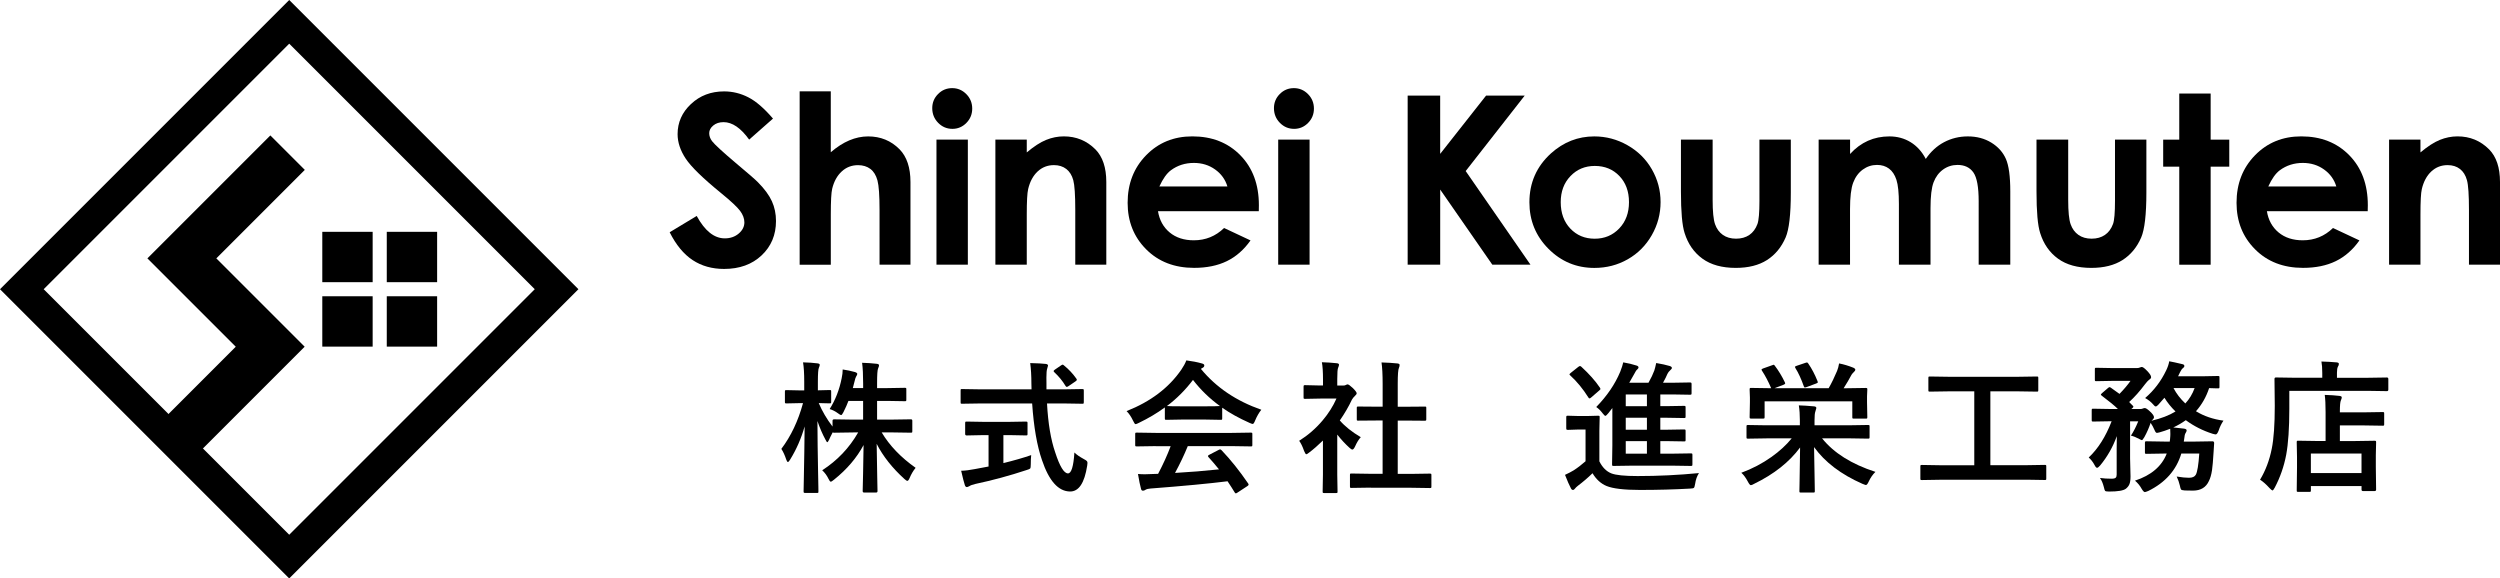
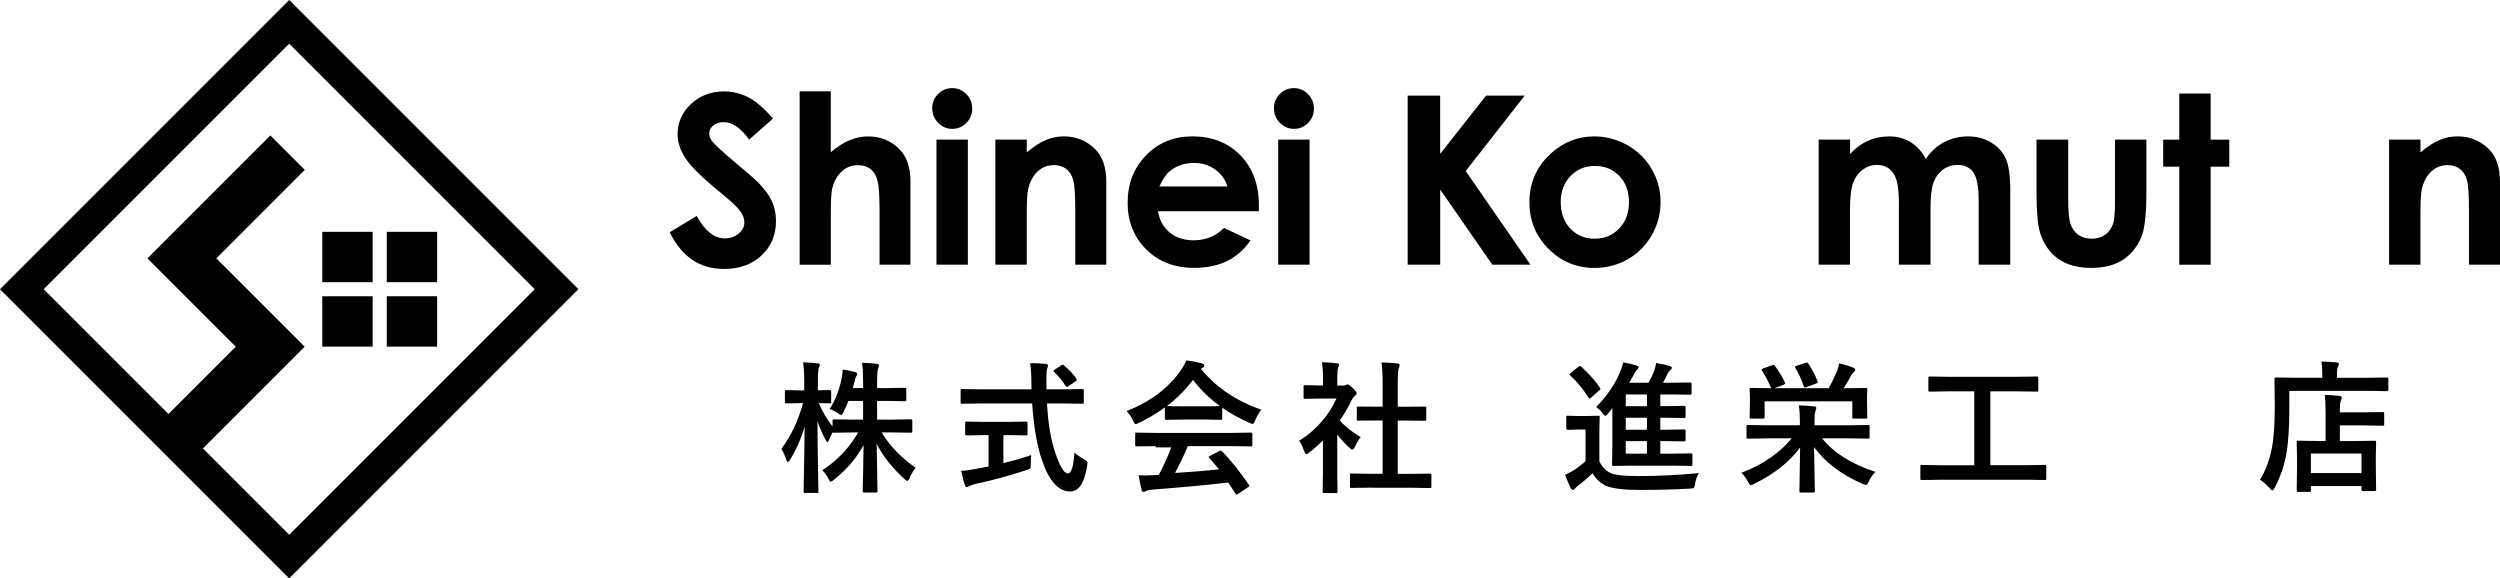
<svg xmlns="http://www.w3.org/2000/svg" version="1.1" id="レイヤー_1" x="0px" y="0px" viewBox="0 0 864.34 199.98" style="enable-background:new 0 0 864.34 199.98;" xml:space="preserve">
  <g>
    <path d="M286.85,141.42c1.96-3.1,3.34-6.64,4.14-10.62c0.24-1.09,0.36-2.11,0.36-3.06c1.46,0.21,2.87,0.51,4.24,0.89   c0.53,0.18,0.8,0.39,0.8,0.65c0,0.21-0.14,0.52-0.41,0.94c-0.16,0.22-0.35,0.84-0.58,1.83c-0.06,0.29-0.25,1-0.55,2.12h3.57v-1.59   c0-2.97-0.12-5.36-0.36-7.15c1.78,0.05,3.45,0.16,5.01,0.34c0.56,0.06,0.84,0.23,0.84,0.51c0,0.26-0.1,0.62-0.31,1.08   c-0.24,0.47-0.36,2.18-0.36,5.13v1.69h3.61l5.97-0.1c0.26,0,0.41,0.03,0.46,0.1c0.05,0.06,0.07,0.23,0.07,0.48v3.52   c0,0.26-0.03,0.41-0.1,0.46c-0.06,0.05-0.21,0.07-0.43,0.07l-5.97-0.1h-3.61v6.46h5.08l6.62-0.1c0.32,0,0.48,0.16,0.48,0.48v3.57   c0,0.26-0.02,0.42-0.07,0.48c-0.05,0.06-0.19,0.1-0.41,0.1l-6.62-0.1h-3.49c2.73,4.58,6.64,8.65,11.73,12.24   c-0.8,0.98-1.49,2.15-2.07,3.52c-0.27,0.66-0.53,0.99-0.77,0.99c-0.22,0-0.57-0.22-1.03-0.65c-4.19-3.79-7.39-7.84-9.59-12.14   c0.03,3.28,0.1,7.04,0.19,11.3c0.06,3.32,0.1,5,0.1,5.03c0,0.34-0.18,0.51-0.53,0.51h-4.05c-0.37,0-0.55-0.17-0.55-0.51   c0-0.13,0.05-2.15,0.14-6.07c0.06-3.76,0.12-7.04,0.17-9.85c-2.36,4.42-5.76,8.41-10.21,11.97c-0.56,0.47-0.94,0.7-1.13,0.7   c-0.22,0-0.51-0.36-0.84-1.08c-0.51-1.06-1.22-2.02-2.12-2.87c5.23-3.37,9.38-7.73,12.43-13.08h-1.64l-6.65,0.1   c-0.31,0-0.47-0.05-0.51-0.14c-0.66,1.25-1.08,2.13-1.28,2.63c-0.26,0.53-0.46,0.79-0.6,0.79c-0.13,0-0.34-0.3-0.63-0.89   c-1.06-1.96-1.98-4.1-2.77-6.43c0.02,5.6,0.09,11.46,0.22,17.56c0.02,1.32,0.05,3.04,0.1,5.15c0.02,0.95,0.02,1.49,0.02,1.61   c0,0.26-0.03,0.42-0.09,0.48c-0.07,0.05-0.21,0.07-0.43,0.07h-4c-0.29,0-0.46-0.04-0.51-0.12c-0.06-0.05-0.1-0.19-0.1-0.43   c0-0.14,0.02-1.35,0.07-3.61c0.14-6.95,0.24-13.23,0.29-18.84c-1.17,4.14-2.85,7.97-5.03,11.49c-0.32,0.53-0.57,0.8-0.75,0.8   c-0.19,0-0.39-0.28-0.58-0.84c-0.48-1.46-1.04-2.69-1.69-3.69c3.32-4.4,5.82-9.67,7.49-15.82h-1.08l-4.63,0.1   c-0.26,0-0.42-0.03-0.48-0.1c-0.05-0.06-0.07-0.22-0.07-0.46v-3.49c0-0.26,0.03-0.42,0.1-0.48c0.06-0.05,0.22-0.07,0.46-0.07   l4.63,0.1h1.49V132c0-2.91-0.14-5.15-0.41-6.72c1.94,0.05,3.59,0.16,4.94,0.34c0.56,0.06,0.84,0.23,0.84,0.51   c0,0.22-0.1,0.57-0.31,1.04c-0.22,0.47-0.34,2.06-0.34,4.77v3.01l4.05-0.1c0.26,0,0.42,0.03,0.48,0.1   c0.05,0.06,0.07,0.22,0.07,0.46v3.49c0,0.27-0.03,0.43-0.1,0.48c-0.06,0.05-0.22,0.07-0.46,0.07l-1.11-0.02   c-0.77-0.03-1.65-0.06-2.63-0.07c1.2,2.83,2.79,5.53,4.77,8.12v-2.02c0-0.32,0.19-0.48,0.55-0.48l6.65,0.1h3.37v-6.46h-5.08   c-0.37,1.03-0.95,2.33-1.73,3.9c-0.34,0.66-0.6,0.99-0.79,0.99c-0.19,0-0.57-0.22-1.13-0.65   C288.8,142.21,287.86,141.74,286.85,141.42z" />
    <path d="M338.94,139.49l-6.34,0.1c-0.22,0-0.36-0.03-0.41-0.08c-0.05-0.06-0.07-0.23-0.07-0.52v-3.88c0-0.31,0.02-0.48,0.07-0.53   c0.05-0.05,0.18-0.07,0.41-0.07l6.34,0.1h17.7l-0.05-2.02c0-2.65-0.14-5-0.41-7.06c2.51,0.06,4.3,0.16,5.37,0.29   c0.53,0.06,0.79,0.26,0.79,0.6c0,0.08-0.1,0.43-0.29,1.04c-0.18,0.5-0.27,1.53-0.27,3.08c0,0.4,0.01,1.04,0.02,1.9v2.17h6.07   l6.31-0.1c0.26,0,0.41,0.04,0.46,0.12c0.05,0.06,0.07,0.22,0.07,0.48v3.88c0,0.29-0.03,0.46-0.1,0.53   c-0.05,0.05-0.19,0.07-0.43,0.07l-6.31-0.1h-5.88c0.37,6.87,1.31,12.5,2.82,16.88c1.57,4.87,3.05,7.3,4.43,7.3   c1.17,0,1.91-2.41,2.22-7.23c0.69,0.71,1.76,1.45,3.2,2.24c0.59,0.32,0.96,0.55,1.08,0.7c0.16,0.16,0.24,0.39,0.24,0.67   c0,0.14-0.03,0.46-0.1,0.94c-0.93,6.01-2.91,8.99-5.95,8.94c-4.03-0.05-7.26-3.67-9.68-10.86c-1.72-4.95-2.85-11.47-3.4-19.58   H338.94z M348.84,150.43h-1.93v9.68c3.74-0.92,6.95-1.84,9.61-2.77c-0.1,0.9-0.14,1.93-0.14,3.11c0,0.85-0.07,1.37-0.22,1.54   c-0.13,0.14-0.55,0.32-1.25,0.53c-5.83,1.93-11.71,3.53-17.66,4.79c-1.01,0.24-1.7,0.49-2.07,0.75c-0.42,0.22-0.71,0.34-0.89,0.34   c-0.32,0-0.55-0.22-0.7-0.65c-0.31-0.92-0.73-2.58-1.28-4.99c1.33-0.03,2.91-0.22,4.72-0.58l4.75-0.89v-10.86h-1.69l-5.85,0.12   c-0.37,0-0.55-0.17-0.55-0.51v-3.69c0-0.29,0.03-0.46,0.1-0.53c0.06-0.05,0.22-0.07,0.46-0.07l5.85,0.1h8.74l5.83-0.1   c0.27,0,0.44,0.04,0.51,0.12c0.05,0.06,0.07,0.22,0.07,0.48v3.69c0,0.24-0.03,0.39-0.1,0.43c-0.08,0.05-0.24,0.07-0.48,0.07   L348.84,150.43z M367.89,126.37c1.61,1.3,3.02,2.81,4.24,4.53c0.11,0.16,0.17,0.3,0.17,0.41c0,0.16-0.17,0.35-0.51,0.58l-2.34,1.59   c-0.29,0.19-0.5,0.29-0.63,0.29c-0.14,0-0.3-0.13-0.46-0.39c-1-1.67-2.28-3.23-3.85-4.7c-0.16-0.16-0.24-0.29-0.24-0.39   c0-0.13,0.15-0.3,0.46-0.51l2.07-1.42c0.29-0.19,0.48-0.29,0.58-0.29C367.53,126.08,367.7,126.17,367.89,126.37z" />
-     <path d="M436.08,141.66c-0.83,1.06-1.54,2.29-2.12,3.69c-0.32,0.82-0.6,1.23-0.85,1.23c-0.18,0-0.55-0.13-1.13-0.39   c-3.58-1.59-6.72-3.33-9.42-5.23v3.66c0,0.26-0.03,0.41-0.1,0.46c-0.06,0.05-0.21,0.07-0.43,0.07l-5.59-0.1h-7.59l-5.59,0.1   c-0.26,0-0.41-0.03-0.46-0.1c-0.05-0.06-0.07-0.21-0.07-0.43v-3.76c-2.7,1.98-5.68,3.75-8.94,5.32c-0.6,0.31-0.99,0.46-1.18,0.46   c-0.23,0-0.52-0.41-0.89-1.23c-0.63-1.33-1.36-2.42-2.22-3.28c8.3-3.28,14.61-8.05,18.93-14.33c0.75-1.09,1.33-2.16,1.73-3.2   c2.01,0.26,3.78,0.6,5.32,1.04c0.59,0.14,0.89,0.37,0.89,0.67c0,0.37-0.16,0.63-0.48,0.79c-0.21,0.1-0.44,0.24-0.7,0.43   C420.44,133.92,427.4,138.63,436.08,141.66z M399.59,154.24l-6.53,0.1c-0.27,0-0.44-0.03-0.51-0.1c-0.05-0.07-0.07-0.21-0.07-0.43   v-3.71c0-0.26,0.03-0.41,0.1-0.46c0.06-0.05,0.22-0.07,0.48-0.07l6.53,0.1h26.28l6.53-0.1c0.27,0,0.44,0.03,0.51,0.1   c0.05,0.06,0.07,0.21,0.07,0.43v3.71c0,0.24-0.03,0.39-0.08,0.45c-0.06,0.06-0.22,0.08-0.49,0.08l-6.53-0.1h-15.22   c-1.22,3-2.69,6.09-4.41,9.27c5.14-0.29,10.21-0.7,15.2-1.23c-1.51-1.85-2.71-3.24-3.59-4.19c-0.14-0.16-0.22-0.3-0.22-0.41   c0-0.16,0.17-0.32,0.51-0.48l3.16-1.64c0.22-0.13,0.4-0.19,0.53-0.19c0.14,0,0.31,0.1,0.5,0.29c3.11,3.26,6.18,7.08,9.18,11.47   c0.11,0.16,0.17,0.3,0.17,0.41c0,0.16-0.13,0.33-0.41,0.51l-3.42,2.24c-0.29,0.19-0.48,0.29-0.58,0.29c-0.13,0-0.27-0.11-0.41-0.34   c-0.66-1.11-1.48-2.39-2.46-3.85c-6.37,0.8-15.25,1.64-26.64,2.51c-0.75,0.05-1.35,0.2-1.78,0.46c-0.24,0.19-0.52,0.29-0.84,0.29   c-0.35,0-0.58-0.23-0.67-0.7c-0.31-1.08-0.65-2.77-1.04-5.08c0.75,0.06,1.55,0.1,2.38,0.1c0.8,0,1.8-0.03,2.99-0.1l1.59-0.05   c1.75-3.32,3.2-6.51,4.34-9.56H399.59z M403.45,140.38c0.58,0.06,2.38,0.1,5.42,0.1h7.59c2.83,0,4.6-0.03,5.32-0.1   c-3.55-2.57-6.66-5.58-9.32-9.03C409.85,134.8,406.85,137.82,403.45,140.38z" />
+     <path d="M436.08,141.66c-0.83,1.06-1.54,2.29-2.12,3.69c-0.32,0.82-0.6,1.23-0.85,1.23c-0.18,0-0.55-0.13-1.13-0.39   c-3.58-1.59-6.72-3.33-9.42-5.23v3.66c0,0.26-0.03,0.41-0.1,0.46c-0.06,0.05-0.21,0.07-0.43,0.07l-5.59-0.1h-7.59l-5.59,0.1   c-0.26,0-0.41-0.03-0.46-0.1c-0.05-0.06-0.07-0.21-0.07-0.43v-3.76c-2.7,1.98-5.68,3.75-8.94,5.32c-0.6,0.31-0.99,0.46-1.18,0.46   c-0.23,0-0.52-0.41-0.89-1.23c-0.63-1.33-1.36-2.42-2.22-3.28c8.3-3.28,14.61-8.05,18.93-14.33c0.75-1.09,1.33-2.16,1.73-3.2   c2.01,0.26,3.78,0.6,5.32,1.04c0.59,0.14,0.89,0.37,0.89,0.67c0,0.37-0.16,0.63-0.48,0.79c-0.21,0.1-0.44,0.24-0.7,0.43   C420.44,133.92,427.4,138.63,436.08,141.66z M399.59,154.24l-6.53,0.1c-0.27,0-0.44-0.03-0.51-0.1c-0.05-0.07-0.07-0.21-0.07-0.43   v-3.71c0-0.26,0.03-0.41,0.1-0.46c0.06-0.05,0.22-0.07,0.48-0.07l6.53,0.1h26.28l6.53-0.1c0.27,0,0.44,0.03,0.51,0.1   c0.05,0.06,0.07,0.21,0.07,0.43v3.71c0,0.24-0.03,0.39-0.08,0.45c-0.06,0.06-0.22,0.08-0.49,0.08l-6.53-0.1h-15.22   c-1.22,3-2.69,6.09-4.41,9.27c5.14-0.29,10.21-0.7,15.2-1.23c-1.51-1.85-2.71-3.24-3.59-4.19c0-0.16,0.17-0.32,0.51-0.48l3.16-1.64c0.22-0.13,0.4-0.19,0.53-0.19c0.14,0,0.31,0.1,0.5,0.29c3.11,3.26,6.18,7.08,9.18,11.47   c0.11,0.16,0.17,0.3,0.17,0.41c0,0.16-0.13,0.33-0.41,0.51l-3.42,2.24c-0.29,0.19-0.48,0.29-0.58,0.29c-0.13,0-0.27-0.11-0.41-0.34   c-0.66-1.11-1.48-2.39-2.46-3.85c-6.37,0.8-15.25,1.64-26.64,2.51c-0.75,0.05-1.35,0.2-1.78,0.46c-0.24,0.19-0.52,0.29-0.84,0.29   c-0.35,0-0.58-0.23-0.67-0.7c-0.31-1.08-0.65-2.77-1.04-5.08c0.75,0.06,1.55,0.1,2.38,0.1c0.8,0,1.8-0.03,2.99-0.1l1.59-0.05   c1.75-3.32,3.2-6.51,4.34-9.56H399.59z M403.45,140.38c0.58,0.06,2.38,0.1,5.42,0.1h7.59c2.83,0,4.6-0.03,5.32-0.1   c-3.55-2.57-6.66-5.58-9.32-9.03C409.85,134.8,406.85,137.82,403.45,140.38z" />
    <path d="M449.17,152.4c3.07-1.93,5.78-4.28,8.12-7.06c2.02-2.39,3.61-4.91,4.77-7.54h-5.59l-5.23,0.1c-0.26,0-0.42-0.03-0.48-0.1   c-0.05-0.06-0.07-0.21-0.07-0.43v-3.66c0-0.26,0.04-0.42,0.12-0.48c0.05-0.05,0.19-0.07,0.43-0.07l5.23,0.12h0.94v-2.02   c0-2.63-0.13-4.64-0.39-6.02c1.77,0.05,3.48,0.16,5.13,0.34c0.53,0.05,0.79,0.22,0.79,0.51c0,0.22-0.09,0.57-0.29,1.04   c-0.21,0.39-0.31,1.69-0.31,3.93v2.24h2.07c0.4,0,0.71-0.07,0.94-0.22c0.26-0.13,0.44-0.19,0.55-0.19c0.32,0,0.93,0.43,1.83,1.28   c0.88,0.88,1.32,1.48,1.32,1.78c0,0.27-0.16,0.54-0.48,0.8c-0.55,0.53-0.93,1-1.16,1.42c-1.14,2.43-2.54,4.83-4.19,7.2   c1.76,2.04,4.18,3.97,7.25,5.78c-0.7,0.75-1.36,1.82-1.97,3.2c-0.34,0.72-0.65,1.08-0.94,1.08c-0.21,0-0.54-0.2-0.98-0.6   c-1.49-1.35-2.91-2.87-4.24-4.58v13.87l0.1,5.8c0,0.26-0.03,0.42-0.1,0.48c-0.08,0.05-0.25,0.07-0.51,0.07h-3.95   c-0.27,0-0.44-0.03-0.51-0.1c-0.05-0.06-0.08-0.22-0.08-0.46l0.1-5.8v-11.8c-1.74,1.69-3.3,3.05-4.7,4.1   c-0.53,0.43-0.88,0.65-1.04,0.65c-0.21,0-0.46-0.38-0.77-1.13C450.34,154.36,449.76,153.19,449.17,152.4z M473.88,168.59l-6.62,0.1   c-0.26,0-0.41-0.03-0.46-0.1c-0.05-0.06-0.07-0.21-0.07-0.43v-3.9c0-0.26,0.03-0.41,0.08-0.47c0.06-0.06,0.21-0.08,0.45-0.08   l6.62,0.1h4.14v-18.43h-2.22l-6.21,0.05c-0.24,0-0.39-0.02-0.43-0.07c-0.05-0.05-0.07-0.19-0.07-0.43v-3.9   c0-0.24,0.03-0.39,0.1-0.43c0.05-0.03,0.18-0.05,0.41-0.05l6.21,0.05h2.22v-7.85c0-3.23-0.13-5.71-0.39-7.44   c2.12,0.06,3.94,0.18,5.47,0.34c0.53,0.06,0.79,0.23,0.79,0.51c0,0.35-0.08,0.7-0.24,1.04c-0.27,0.53-0.41,2.34-0.41,5.42v8h3.11   l6.21-0.05c0.27,0,0.43,0.02,0.48,0.07c0.05,0.05,0.07,0.18,0.07,0.41v3.9c0,0.26-0.04,0.41-0.12,0.46   c-0.05,0.03-0.19,0.05-0.43,0.05l-6.21-0.05h-3.11v18.43h4.48l6.58-0.1c0.27,0,0.44,0.03,0.51,0.1c0.05,0.06,0.07,0.22,0.07,0.46   v3.9c0,0.26-0.03,0.41-0.1,0.46c-0.06,0.05-0.22,0.07-0.48,0.07l-6.58-0.1H473.88z" />
    <path d="M587.39,163.56c-0.67,1.03-1.11,2.26-1.32,3.71c-0.13,0.82-0.28,1.29-0.46,1.42c-0.16,0.13-0.62,0.21-1.37,0.24   c-5.35,0.3-11.09,0.46-17.25,0.46c-5.49,0-9.35-0.46-11.56-1.37c-1.96-0.82-3.57-2.29-4.84-4.41c-1.56,1.53-3.25,2.98-5.08,4.36   c-0.46,0.37-0.8,0.69-0.99,0.96c-0.21,0.3-0.45,0.46-0.72,0.46c-0.27,0-0.5-0.2-0.7-0.6c-0.53-0.98-1.2-2.52-2.02-4.62   c1.19-0.55,2.17-1.06,2.96-1.54c1.38-0.88,2.76-1.94,4.14-3.16V148.5h-2.46l-3.61,0.12c-0.29,0-0.46-0.04-0.51-0.12   c-0.06-0.07-0.09-0.22-0.09-0.48v-3.76c0-0.26,0.04-0.41,0.12-0.46c0.06-0.05,0.22-0.07,0.48-0.07l3.61,0.1h3.11l3.68-0.1   c0.27,0,0.43,0.03,0.48,0.1c0.05,0.06,0.07,0.21,0.07,0.43l-0.1,4.7v10.55c1.03,2.05,2.39,3.44,4.1,4.14   c1.56,0.63,4.6,0.94,9.13,0.94C573.26,164.59,580.32,164.25,587.39,163.56z M546.73,126.8c2.71,2.49,4.86,4.91,6.43,7.25   c0.13,0.21,0.19,0.35,0.19,0.43c0,0.11-0.15,0.3-0.46,0.55l-2.75,2.38c-0.24,0.22-0.44,0.34-0.6,0.34c-0.13,0-0.26-0.11-0.39-0.34   c-1.85-2.94-3.93-5.48-6.26-7.61c-0.18-0.16-0.27-0.28-0.27-0.36c0-0.1,0.15-0.27,0.46-0.53l2.6-2.07c0.26-0.19,0.46-0.29,0.6-0.29   C546.38,126.56,546.52,126.64,546.73,126.8z M551.88,140.72c3.74-3.84,6.5-7.9,8.29-12.19c0.55-1.4,0.89-2.48,1.04-3.25   c1.7,0.29,3.21,0.65,4.53,1.08c0.5,0.14,0.75,0.36,0.75,0.65c0,0.26-0.17,0.52-0.5,0.79c-0.24,0.18-0.57,0.68-0.99,1.52l-1.71,3.01   h6.65c0.9-1.59,1.57-3,2.02-4.24c0.21-0.64,0.42-1.5,0.65-2.58c1.81,0.3,3.39,0.65,4.72,1.04c0.47,0.18,0.7,0.39,0.7,0.65   c0,0.22-0.17,0.47-0.51,0.75c-0.48,0.42-0.82,0.86-1.03,1.32c-0.31,0.77-0.81,1.79-1.52,3.06h3.25l6.02-0.1   c0.29,0,0.46,0.04,0.5,0.12c0.06,0.06,0.1,0.22,0.1,0.46v3.13c0,0.26-0.04,0.41-0.12,0.46c-0.07,0.05-0.22,0.07-0.48,0.07   l-6.02-0.1h-4.19v4.05h2.17l6.02-0.1c0.26,0,0.42,0.04,0.48,0.12c0.05,0.06,0.07,0.22,0.07,0.46V144c0,0.26-0.04,0.41-0.12,0.46   c-0.05,0.05-0.19,0.07-0.43,0.07l-6.02-0.1h-2.17v4.14h2.17l6.02-0.1c0.26,0,0.42,0.04,0.48,0.12c0.05,0.06,0.07,0.22,0.07,0.48   v2.99c0,0.26-0.03,0.41-0.08,0.47c-0.06,0.06-0.21,0.08-0.47,0.08l-6.02-0.1h-2.17v4.34h4l6.55-0.1c0.27,0,0.43,0.04,0.48,0.12   c0.05,0.06,0.07,0.22,0.07,0.46v3.18c0,0.26-0.03,0.42-0.08,0.48c-0.05,0.06-0.21,0.1-0.47,0.1l-6.55-0.1H564.6l-6.72,0.1   c-0.26,0-0.41-0.04-0.46-0.12c-0.05-0.06-0.07-0.22-0.07-0.48l0.1-6.5v-12.91l-1.42,1.81c-0.5,0.59-0.82,0.89-0.99,0.89   c-0.19,0-0.54-0.33-1.04-0.99C553.39,141.97,552.69,141.28,551.88,140.72z M562.08,140.43h7.32v-4.05h-7.32V140.43z M562.08,148.57   h7.32v-4.14h-7.32V148.57z M562.08,156.86h7.32v-4.34h-7.32V156.86z" />
    <path d="M610.72,151.56l-6.36,0.1c-0.26,0-0.41-0.03-0.46-0.1c-0.05-0.06-0.07-0.21-0.07-0.43v-3.66c0-0.26,0.03-0.41,0.1-0.46   c0.07-0.05,0.21-0.07,0.43-0.07l6.36,0.1h11.56v-1.69c0-1.94-0.12-3.68-0.36-5.2c1.33,0.03,3.09,0.14,5.27,0.34   c0.53,0.05,0.79,0.24,0.79,0.58c0,0.11-0.11,0.51-0.34,1.2c-0.19,0.47-0.29,1.48-0.29,3.03v1.73h12.12l6.33-0.1   c0.27,0,0.44,0.03,0.51,0.1c0.05,0.06,0.07,0.21,0.07,0.43v3.66c0,0.24-0.03,0.39-0.09,0.45c-0.06,0.06-0.22,0.08-0.49,0.08   l-6.33-0.1h-9.51c4.06,5.06,10.21,8.92,18.45,11.59c-0.93,0.9-1.7,2.01-2.31,3.32c-0.37,0.82-0.7,1.23-0.99,1.23   c-0.11,0-0.52-0.15-1.23-0.43c-7.39-3.26-12.95-7.49-16.69-12.69c0.05,3.44,0.11,7.06,0.19,10.86c0.05,2.62,0.07,4.06,0.07,4.33   c0,0.26-0.03,0.41-0.1,0.46c-0.06,0.05-0.22,0.07-0.46,0.07h-4.24c-0.25,0-0.41-0.03-0.46-0.1c-0.05-0.06-0.07-0.21-0.07-0.43   c0-0.24,0.02-1.09,0.05-2.55c0.1-4.42,0.16-8.58,0.19-12.5c-3.73,5.04-9.02,9.23-15.9,12.57c-0.53,0.31-0.91,0.46-1.13,0.46   c-0.26,0-0.6-0.41-1.03-1.23c-0.68-1.3-1.43-2.32-2.26-3.06c3.76-1.38,7.23-3.2,10.43-5.47c2.79-1.98,5.12-4.12,6.99-6.43H610.72z    M613.63,126.46c1.29,1.69,2.44,3.6,3.47,5.73c0.06,0.14,0.1,0.26,0.1,0.34c0,0.18-0.2,0.35-0.6,0.51l-3.11,1.18h18.74   c1.03-1.8,2-3.79,2.91-5.97c0.31-0.77,0.54-1.64,0.7-2.6c1.57,0.3,3.21,0.79,4.91,1.47c0.46,0.21,0.7,0.44,0.7,0.7   c0,0.24-0.14,0.48-0.43,0.72c-0.48,0.48-0.78,0.83-0.89,1.04c-0.75,1.43-1.66,2.98-2.72,4.65h0.99l6.65-0.1   c0.27,0,0.43,0.04,0.48,0.12c0.05,0.06,0.07,0.22,0.07,0.46l-0.1,2.31v1.98l0.1,5.18c0,0.26-0.03,0.42-0.1,0.48   c-0.06,0.05-0.22,0.07-0.46,0.07h-4.1c-0.26,0-0.41-0.03-0.46-0.1c-0.05-0.06-0.07-0.22-0.07-0.46v-5.42h-30.32v5.37   c0,0.29-0.03,0.47-0.1,0.53c-0.06,0.05-0.22,0.07-0.46,0.07h-4.09c-0.26,0-0.41-0.04-0.46-0.12c-0.05-0.06-0.07-0.22-0.07-0.48   l0.1-5.13v-1.57l-0.1-2.72c0-0.27,0.03-0.44,0.1-0.51c0.06-0.05,0.22-0.07,0.46-0.07l6.65,0.1h0.24c-0.95-2.23-2-4.24-3.16-6.02   c-0.11-0.18-0.17-0.31-0.17-0.41c0-0.13,0.17-0.26,0.51-0.39l3.18-1.13c0.26-0.11,0.42-0.17,0.51-0.17   C613.32,126.1,613.46,126.22,613.63,126.46z M624.25,125.43c0.21-0.08,0.37-0.12,0.48-0.12c0.14,0,0.31,0.14,0.48,0.41   c1.22,1.78,2.27,3.79,3.16,6.02c0.08,0.19,0.12,0.33,0.12,0.41c0,0.14-0.18,0.29-0.55,0.43l-3.3,1.23   c-0.32,0.11-0.53,0.17-0.63,0.17c-0.13,0-0.25-0.14-0.36-0.41c-0.92-2.59-1.89-4.69-2.91-6.31c-0.11-0.19-0.17-0.33-0.17-0.41   c0-0.11,0.21-0.24,0.63-0.39L624.25,125.43z" />
    <path d="M670.68,165.87l-6.21,0.1c-0.26,0-0.41-0.03-0.46-0.1c-0.05-0.06-0.07-0.21-0.07-0.43v-4.14c0-0.27,0.03-0.43,0.1-0.48   c0.06-0.05,0.21-0.07,0.43-0.07l6.21,0.1h11.9V135.3h-8.67l-6.67,0.1c-0.26,0-0.41-0.03-0.46-0.1c-0.05-0.06-0.07-0.21-0.07-0.43   v-4.17c0-0.26,0.03-0.41,0.1-0.46c0.06-0.05,0.21-0.07,0.43-0.07l6.67,0.1h23.65l6.62-0.1c0.26,0,0.41,0.03,0.46,0.1   c0.05,0.06,0.07,0.21,0.07,0.43v4.17c0,0.26-0.03,0.41-0.1,0.46c-0.06,0.05-0.21,0.07-0.43,0.07l-6.62-0.1h-9.42v25.53h12.57   l6.21-0.1c0.26,0,0.42,0.03,0.48,0.1c0.05,0.06,0.07,0.22,0.07,0.46v4.14c0,0.24-0.03,0.39-0.08,0.44   c-0.06,0.06-0.21,0.08-0.47,0.08l-6.21-0.1H670.68z" />
-     <path d="M760.37,156.81h-6.21c-1.72,5.73-5.53,10.04-11.44,12.94c-0.62,0.26-1.02,0.38-1.18,0.38c-0.27,0-0.64-0.38-1.09-1.13   c-0.59-1.08-1.36-2.02-2.31-2.82c5.61-1.85,9.27-4.97,10.98-9.37h-0.82l-6.12,0.1c-0.29,0-0.47-0.03-0.53-0.1   c-0.05-0.06-0.07-0.21-0.07-0.43v-3.23c0-0.27,0.04-0.44,0.12-0.51c0.06-0.05,0.22-0.07,0.48-0.07l6.12,0.1h1.86   c0.08-0.45,0.14-1.09,0.19-1.93c0.01-0.21,0.02-0.43,0.02-0.67c0-0.34-0.02-0.95-0.05-1.83c-1.35,0.53-2.62,0.96-3.81,1.28   c-0.39,0.1-0.65,0.15-0.79,0.15c-0.29,0-0.57-0.35-0.84-1.04c-0.4-0.92-0.84-1.73-1.33-2.43c-0.56,1.69-1.28,3.33-2.17,4.94   c-0.42,0.69-0.7,1.04-0.84,1.04c-0.11,0-0.41-0.13-0.89-0.39c-1.03-0.56-2-0.96-2.91-1.18c0.9-1.36,1.74-3.01,2.53-4.94h-2.82   v12.84l0.15,6.21c0,1.14-0.12,2.01-0.36,2.63c-0.22,0.58-0.63,1.12-1.23,1.61c-0.84,0.66-2.78,0.99-5.83,0.99   c-0.75,0-1.21-0.08-1.37-0.24c-0.13-0.14-0.27-0.58-0.43-1.3c-0.34-1.35-0.79-2.4-1.35-3.16c1.27,0.18,2.62,0.26,4.05,0.26   c0.72,0,1.2-0.13,1.44-0.39c0.19-0.21,0.29-0.56,0.29-1.06v-8.67c0-2.04,0.02-3.57,0.05-4.6c-1.36,3.77-3.29,7.16-5.78,10.16   c-0.47,0.53-0.81,0.79-1.04,0.79c-0.26,0-0.55-0.31-0.87-0.94c-0.56-1.06-1.24-1.93-2.02-2.62c3.23-3.04,5.87-7.21,7.92-12.53   h-0.53l-5.83,0.1c-0.26,0-0.41-0.03-0.46-0.1c-0.05-0.08-0.07-0.25-0.07-0.51v-3.25c0-0.27,0.03-0.44,0.1-0.51   c0.06-0.05,0.21-0.07,0.43-0.07l5.83,0.1h2.7c-1.16-1.14-3.01-2.67-5.56-4.58c-0.23-0.18-0.34-0.31-0.34-0.41   c0-0.06,0.13-0.22,0.39-0.48l2.02-1.73c0.26-0.24,0.46-0.36,0.6-0.36c0.11,0,0.27,0.07,0.48,0.22l2.96,2.12   c1.57-1.62,2.84-3.12,3.81-4.5h-6.31l-5.49,0.1c-0.26,0-0.41-0.03-0.46-0.1c-0.05-0.06-0.07-0.21-0.07-0.43v-3.57   c0-0.26,0.03-0.41,0.1-0.46c0.06-0.05,0.21-0.07,0.43-0.07l5.49,0.1h8.53c0.4,0,0.73-0.06,0.99-0.19c0.34-0.13,0.57-0.19,0.7-0.19   c0.37,0,1,0.47,1.88,1.4c0.88,0.92,1.33,1.62,1.33,2.12c0,0.32-0.23,0.63-0.7,0.91c-0.37,0.29-0.83,0.79-1.37,1.49   c-1.86,2.49-3.7,4.55-5.51,6.19c0.08,0.1,0.21,0.23,0.38,0.41c0.37,0.38,0.65,0.67,0.84,0.84c0.16,0.16,0.24,0.29,0.24,0.39   c0,0.13-0.15,0.31-0.43,0.55l-0.31,0.24h3.11c0.37,0,0.68-0.06,0.94-0.19c0.21-0.1,0.43-0.14,0.65-0.14c0.35,0,0.93,0.38,1.73,1.13   c0.95,0.87,1.42,1.54,1.42,2.02c0,0.3-0.16,0.6-0.48,0.89c-0.14,0.08-0.27,0.19-0.36,0.34c3.32-0.79,6.09-1.85,8.29-3.2   c-1.52-1.48-2.8-3.06-3.83-4.75l-2.07,2.36c-0.38,0.43-0.7,0.65-0.94,0.65c-0.23,0-0.51-0.22-0.84-0.65   c-0.76-0.88-1.69-1.64-2.82-2.26c3.05-2.62,5.47-5.79,7.25-9.51c0.55-1.12,0.91-2.19,1.08-3.2c1.01,0.18,2.52,0.51,4.53,0.99   c0.47,0.1,0.7,0.31,0.7,0.63c0,0.27-0.16,0.52-0.48,0.75c-0.31,0.19-0.63,0.65-0.99,1.37c-0.05,0.11-0.18,0.38-0.39,0.8   c-0.11,0.27-0.22,0.49-0.31,0.65h8.38l5.4-0.1c0.26,0,0.41,0.03,0.46,0.1c0.05,0.06,0.07,0.21,0.07,0.43v3.2   c0,0.27-0.03,0.43-0.1,0.48c-0.06,0.05-0.21,0.07-0.43,0.07c-0.03,0-0.35-0.01-0.96-0.02c-0.64-0.03-1.34-0.06-2.09-0.07   c-1,3.04-2.51,5.7-4.55,8c2.76,1.69,5.93,2.77,9.51,3.25c-0.69,0.99-1.25,2.14-1.67,3.44c-0.35,0.88-0.68,1.32-0.99,1.32   c-0.18,0-0.54-0.07-1.09-0.22c-3.39-1.08-6.48-2.64-9.27-4.7c-1.43,1.01-2.87,1.85-4.33,2.51c1.01,0.08,2.25,0.22,3.73,0.41   c0.59,0.1,0.89,0.29,0.89,0.58c0,0.29-0.13,0.62-0.39,0.99c-0.21,0.29-0.36,0.96-0.46,2.02l-0.14,0.89h3.66l6.26-0.1   c0.39,0,0.58,0.21,0.58,0.63l-0.19,3.01c-0.18,3-0.36,5.13-0.55,6.38c-0.24,1.54-0.59,2.77-1.06,3.68c-1,2.23-2.84,3.35-5.54,3.35   c-1.19,0-2.13-0.01-2.82-0.05c-0.71-0.05-1.13-0.16-1.28-0.34c-0.13-0.14-0.27-0.61-0.43-1.4c-0.22-1-0.59-2.02-1.08-3.08   c1.7,0.29,3.12,0.43,4.24,0.43c1.17,0,1.96-0.34,2.36-1.04C759.69,163.23,760.1,160.78,760.37,156.81z M758.76,134.17h-7.3   c1.01,1.94,2.38,3.72,4.09,5.32C756.95,137.98,758.02,136.21,758.76,134.17z" />
    <path d="M791.5,135.13v6.21c0,6.7-0.36,12-1.08,15.9c-0.77,4.03-2.09,7.81-3.95,11.34c-0.35,0.66-0.62,0.99-0.8,0.99   c-0.13,0-0.46-0.27-0.99-0.8c-1.25-1.37-2.35-2.34-3.3-2.91c1.91-3.18,3.26-6.76,4.05-10.74c0.69-3.42,1.04-8.34,1.04-14.77   l-0.1-9.32c0-0.35,0.16-0.53,0.48-0.53l6.67,0.1h9.37v-1.64c0-1.67-0.1-3-0.29-3.97c1.8,0.05,3.54,0.14,5.23,0.29   c0.53,0.05,0.8,0.22,0.8,0.53c0,0.34-0.11,0.65-0.32,0.94c-0.22,0.42-0.34,1.12-0.34,2.12v1.74h10.65l6.63-0.1   c0.32,0,0.48,0.18,0.48,0.53v3.66c0,0.35-0.16,0.53-0.48,0.53l-6.63-0.1H791.5z M798.39,170.06h-3.78c-0.27,0-0.43-0.03-0.48-0.1   c-0.05-0.06-0.07-0.22-0.07-0.46l0.1-7.88v-3.59l-0.1-5.11c0-0.27,0.03-0.43,0.1-0.48c0.06-0.05,0.21-0.07,0.43-0.07l6.58,0.1h2.87   v-9.97c0-2.6-0.1-4.59-0.29-5.97c2.06,0.06,3.74,0.18,5.04,0.34c0.56,0.06,0.84,0.23,0.84,0.51c0,0.26-0.1,0.62-0.31,1.08   c-0.22,0.47-0.34,1.73-0.34,3.81v0.29h8.24l6.55-0.1c0.26,0,0.41,0.03,0.46,0.1c0.05,0.06,0.07,0.21,0.07,0.43v3.66   c0,0.26-0.03,0.41-0.1,0.46c-0.06,0.05-0.21,0.07-0.43,0.07l-6.55-0.1h-8.24v5.4h5.37l6.6-0.1c0.26,0,0.42,0.03,0.48,0.1   c0.05,0.06,0.08,0.22,0.08,0.46l-0.1,4.41v4.09l0.1,7.83c0,0.34-0.19,0.51-0.56,0.51h-3.95c-0.35,0-0.53-0.17-0.53-0.51v-1.23   h-17.51v1.47c0,0.27-0.03,0.43-0.1,0.48C798.78,170.04,798.63,170.06,798.39,170.06z M798.95,156.81v6.74h17.51v-6.74H798.95z" />
  </g>
  <g>
    <path d="M267.25,41l-8.24,7.27c-2.89-4.03-5.84-6.04-8.84-6.04c-1.46,0-2.65,0.39-3.58,1.17c-0.93,0.78-1.39,1.66-1.39,2.64   c0,0.98,0.33,1.91,1,2.78c0.9,1.17,3.62,3.67,8.16,7.51c4.25,3.55,6.82,5.79,7.72,6.72c2.26,2.28,3.85,4.46,4.8,6.54   c0.94,2.08,1.41,4.35,1.41,6.82c0,4.8-1.66,8.76-4.97,11.88c-3.32,3.13-7.64,4.69-12.97,4.69c-4.16,0-7.79-1.02-10.88-3.06   c-3.09-2.04-5.74-5.25-7.94-9.62l9.35-5.64c2.81,5.17,6.05,7.75,9.71,7.75c1.91,0,3.52-0.56,4.82-1.67c1.3-1.11,1.95-2.4,1.95-3.85   c0-1.32-0.49-2.65-1.47-3.97c-0.98-1.32-3.14-3.35-6.49-6.08c-6.37-5.19-10.48-9.2-12.34-12.02c-1.86-2.82-2.79-5.64-2.79-8.44   c0-4.05,1.54-7.53,4.64-10.43c3.09-2.9,6.9-4.35,11.44-4.35c2.92,0,5.7,0.68,8.34,2.03C261.32,34.96,264.18,37.42,267.25,41z" />
    <path d="M276.46,31.58h10.77v21.06c2.12-1.83,4.25-3.2,6.4-4.11c2.15-0.91,4.32-1.37,6.52-1.37c4.29,0,7.91,1.48,10.85,4.45   c2.52,2.57,3.78,6.35,3.78,11.33v28.57h-10.69V72.55c0-5.01-0.24-8.4-0.72-10.17c-0.48-1.77-1.29-3.1-2.44-3.97   c-1.15-0.87-2.58-1.31-4.27-1.31c-2.2,0-4.09,0.73-5.66,2.19c-1.58,1.46-2.67,3.44-3.28,5.96c-0.32,1.3-0.48,4.27-0.48,8.9v17.37   h-10.77V31.58z" />
    <path d="M329.2,30.47c1.9,0,3.53,0.69,4.89,2.07c1.36,1.38,2.04,3.05,2.04,5.01c0,1.93-0.67,3.58-2.02,4.95   c-1.35,1.37-2.96,2.05-4.83,2.05c-1.93,0-3.57-0.7-4.93-2.09c-1.36-1.39-2.04-3.08-2.04-5.07c0-1.91,0.67-3.54,2.02-4.89   C325.67,31.14,327.3,30.47,329.2,30.47z M323.77,48.27h10.85v43.24h-10.85V48.27z" />
    <path d="M344.14,48.27h10.85v4.43c2.46-2.07,4.69-3.52,6.69-4.33c2-0.81,4.04-1.22,6.13-1.22c4.29,0,7.92,1.5,10.91,4.49   c2.51,2.54,3.77,6.31,3.77,11.29v28.57h-10.73V72.57c0-5.16-0.23-8.59-0.69-10.28c-0.46-1.69-1.27-2.98-2.42-3.87   c-1.15-0.89-2.57-1.33-4.26-1.33c-2.19,0-4.08,0.73-5.65,2.2c-1.57,1.47-2.66,3.5-3.27,6.09c-0.32,1.35-0.48,4.27-0.48,8.77v17.35   h-10.85V48.27z" />
    <path d="M435.21,73.03h-34.85c0.5,3.07,1.85,5.52,4.03,7.33c2.19,1.82,4.97,2.72,8.37,2.72c4.05,0,7.54-1.42,10.45-4.25l9.14,4.29   c-2.28,3.23-5.01,5.62-8.19,7.17c-3.18,1.55-6.95,2.32-11.33,2.32c-6.78,0-12.31-2.14-16.57-6.42c-4.27-4.28-6.4-9.64-6.4-16.07   c0-6.6,2.13-12.07,6.38-16.43c4.25-4.36,9.58-6.54,15.99-6.54c6.81,0,12.34,2.18,16.61,6.54c4.26,4.36,6.4,10.11,6.4,17.27   L435.21,73.03z M424.36,64.48c-0.72-2.41-2.13-4.37-4.24-5.88c-2.11-1.51-4.56-2.27-7.34-2.27c-3.03,0-5.68,0.85-7.96,2.54   c-1.43,1.06-2.76,2.93-3.98,5.6H424.36z" />
    <path d="M447.34,30.47c1.9,0,3.53,0.69,4.89,2.07c1.36,1.38,2.04,3.05,2.04,5.01c0,1.93-0.67,3.58-2.02,4.95   c-1.35,1.37-2.96,2.05-4.83,2.05c-1.93,0-3.57-0.7-4.93-2.09c-1.36-1.39-2.04-3.08-2.04-5.07c0-1.91,0.67-3.54,2.02-4.89   C443.82,31.14,445.44,30.47,447.34,30.47z M441.92,48.27h10.85v43.24h-10.85V48.27z" />
    <path d="M486.67,33.05h11.25V53.2l15.87-20.15h13.36l-20.41,26.09l22.4,32.37h-13.19l-18.02-25.97v25.97h-11.25V33.05z" />
    <path d="M551.2,47.16c4.08,0,7.91,1.02,11.5,3.06c3.59,2.04,6.39,4.81,8.4,8.31s3.02,7.27,3.02,11.33c0,4.08-1.01,7.9-3.04,11.44   c-2.03,3.55-4.79,6.33-8.29,8.33c-3.5,2-7.35,3-11.56,3c-6.2,0-11.49-2.21-15.88-6.62c-4.39-4.41-6.58-9.77-6.58-16.07   c0-6.76,2.48-12.38,7.43-16.89C540.56,49.12,545.55,47.16,551.2,47.16z M551.38,57.37c-3.37,0-6.18,1.17-8.42,3.52   c-2.24,2.34-3.36,5.34-3.36,9c0,3.76,1.11,6.81,3.32,9.14c2.22,2.33,5.02,3.5,8.42,3.5c3.4,0,6.22-1.18,8.48-3.54   c2.26-2.36,3.38-5.39,3.38-9.1c0-3.71-1.11-6.72-3.32-9.04C557.66,58.53,554.83,57.37,551.38,57.37z" />
-     <path d="M581.15,48.27h10.97v20.82c0,4.05,0.28,6.87,0.84,8.44c0.56,1.58,1.45,2.8,2.69,3.68c1.24,0.87,2.76,1.31,4.56,1.31   s3.34-0.43,4.6-1.29c1.26-0.86,2.2-2.13,2.81-3.8c0.45-1.24,0.68-3.91,0.68-7.99V48.27h10.85v18.32c0,7.55-0.6,12.72-1.79,15.5   c-1.46,3.39-3.6,5.99-6.44,7.81c-2.84,1.81-6.44,2.72-10.81,2.72c-4.74,0-8.58-1.06-11.5-3.18c-2.93-2.12-4.99-5.07-6.18-8.86   c-0.85-2.62-1.27-7.39-1.27-14.31V48.27z" />
    <path d="M628.79,48.27h10.85v4.97c1.85-2.04,3.92-3.56,6.18-4.57c2.27-1.01,4.74-1.51,7.42-1.51c2.7,0,5.14,0.66,7.32,1.99   c2.17,1.33,3.92,3.26,5.25,5.8c1.72-2.54,3.84-4.48,6.34-5.8c2.51-1.32,5.24-1.99,8.21-1.99c3.08,0,5.78,0.72,8.11,2.15   c2.33,1.43,4.01,3.3,5.03,5.6c1.02,2.3,1.53,6.05,1.53,11.25v25.35h-10.93V69.57c0-4.9-0.61-8.22-1.83-9.95   c-1.22-1.73-3.05-2.6-5.48-2.6c-1.85,0-3.52,0.53-4.99,1.59c-1.47,1.06-2.56,2.52-3.28,4.39c-0.72,1.87-1.07,4.87-1.07,9v19.51   h-10.93V70.56c0-3.87-0.29-6.67-0.86-8.4c-0.57-1.73-1.43-3.03-2.57-3.87c-1.14-0.85-2.52-1.27-4.14-1.27   c-1.81,0-3.45,0.54-4.92,1.61c-1.47,1.07-2.58,2.58-3.31,4.51c-0.73,1.93-1.1,4.98-1.1,9.14v19.23h-10.85V48.27z" />
    <path d="M704.08,48.27h10.97v20.82c0,4.05,0.28,6.87,0.84,8.44c0.56,1.58,1.45,2.8,2.69,3.68c1.23,0.87,2.76,1.31,4.56,1.31   c1.81,0,3.34-0.43,4.6-1.29c1.26-0.86,2.2-2.13,2.81-3.8c0.45-1.24,0.68-3.91,0.68-7.99V48.27h10.85v18.32   c0,7.55-0.6,12.72-1.79,15.5c-1.46,3.39-3.6,5.99-6.44,7.81c-2.84,1.81-6.44,2.72-10.81,2.72c-4.74,0-8.58-1.06-11.5-3.18   c-2.93-2.12-4.99-5.07-6.18-8.86c-0.85-2.62-1.27-7.39-1.27-14.31V48.27z" />
    <path d="M753.45,32.34h10.85v15.94h6.44v9.34h-6.44v33.9h-10.85v-33.9h-5.56v-9.34h5.56V32.34z" />
-     <path d="M818.6,73.03h-34.85c0.5,3.07,1.85,5.52,4.03,7.33c2.19,1.82,4.97,2.72,8.37,2.72c4.05,0,7.54-1.42,10.45-4.25l9.14,4.29   c-2.28,3.23-5.01,5.62-8.19,7.17c-3.18,1.55-6.95,2.32-11.33,2.32c-6.78,0-12.31-2.14-16.57-6.42c-4.27-4.28-6.4-9.64-6.4-16.07   c0-6.6,2.13-12.07,6.38-16.43c4.25-4.36,9.58-6.54,16-6.54c6.81,0,12.34,2.18,16.61,6.54c4.27,4.36,6.4,10.11,6.4,17.27   L818.6,73.03z M807.75,64.48c-0.72-2.41-2.13-4.37-4.24-5.88c-2.11-1.51-4.56-2.27-7.34-2.27c-3.02,0-5.68,0.85-7.96,2.54   c-1.43,1.06-2.76,2.93-3.98,5.6H807.75z" />
    <path d="M825.99,48.27h10.85v4.43c2.46-2.07,4.69-3.52,6.69-4.33c2-0.81,4.04-1.22,6.13-1.22c4.29,0,7.92,1.5,10.91,4.49   c2.51,2.54,3.77,6.31,3.77,11.29v28.57h-10.73V72.57c0-5.16-0.23-8.59-0.7-10.28c-0.46-1.69-1.27-2.98-2.42-3.87   c-1.15-0.89-2.57-1.33-4.26-1.33c-2.19,0-4.08,0.73-5.65,2.2c-1.57,1.47-2.66,3.5-3.27,6.09c-0.32,1.35-0.47,4.27-0.47,8.77v17.35   h-10.85V48.27z" />
  </g>
  <g>
    <path d="M99.99,15.1l84.89,84.89l-84.89,84.89L15.1,99.99L99.99,15.1 M99.99,0L0,99.99l99.99,99.99l99.99-99.99L99.99,0L99.99,0z" />
    <rect x="111.43" y="80.15" width="17.41" height="17.41" />
    <rect x="111.43" y="102.43" width="17.41" height="17.41" />
    <rect x="133.72" y="80.15" width="17.41" height="17.41" />
    <rect x="133.72" y="102.43" width="17.41" height="17.41" />
    <polygon points="64.59,160.62 52.68,148.71 81.51,119.87 50.96,89.33 93.47,46.82 105.38,58.73 74.79,89.33 105.33,119.87  " />
  </g>
</svg>